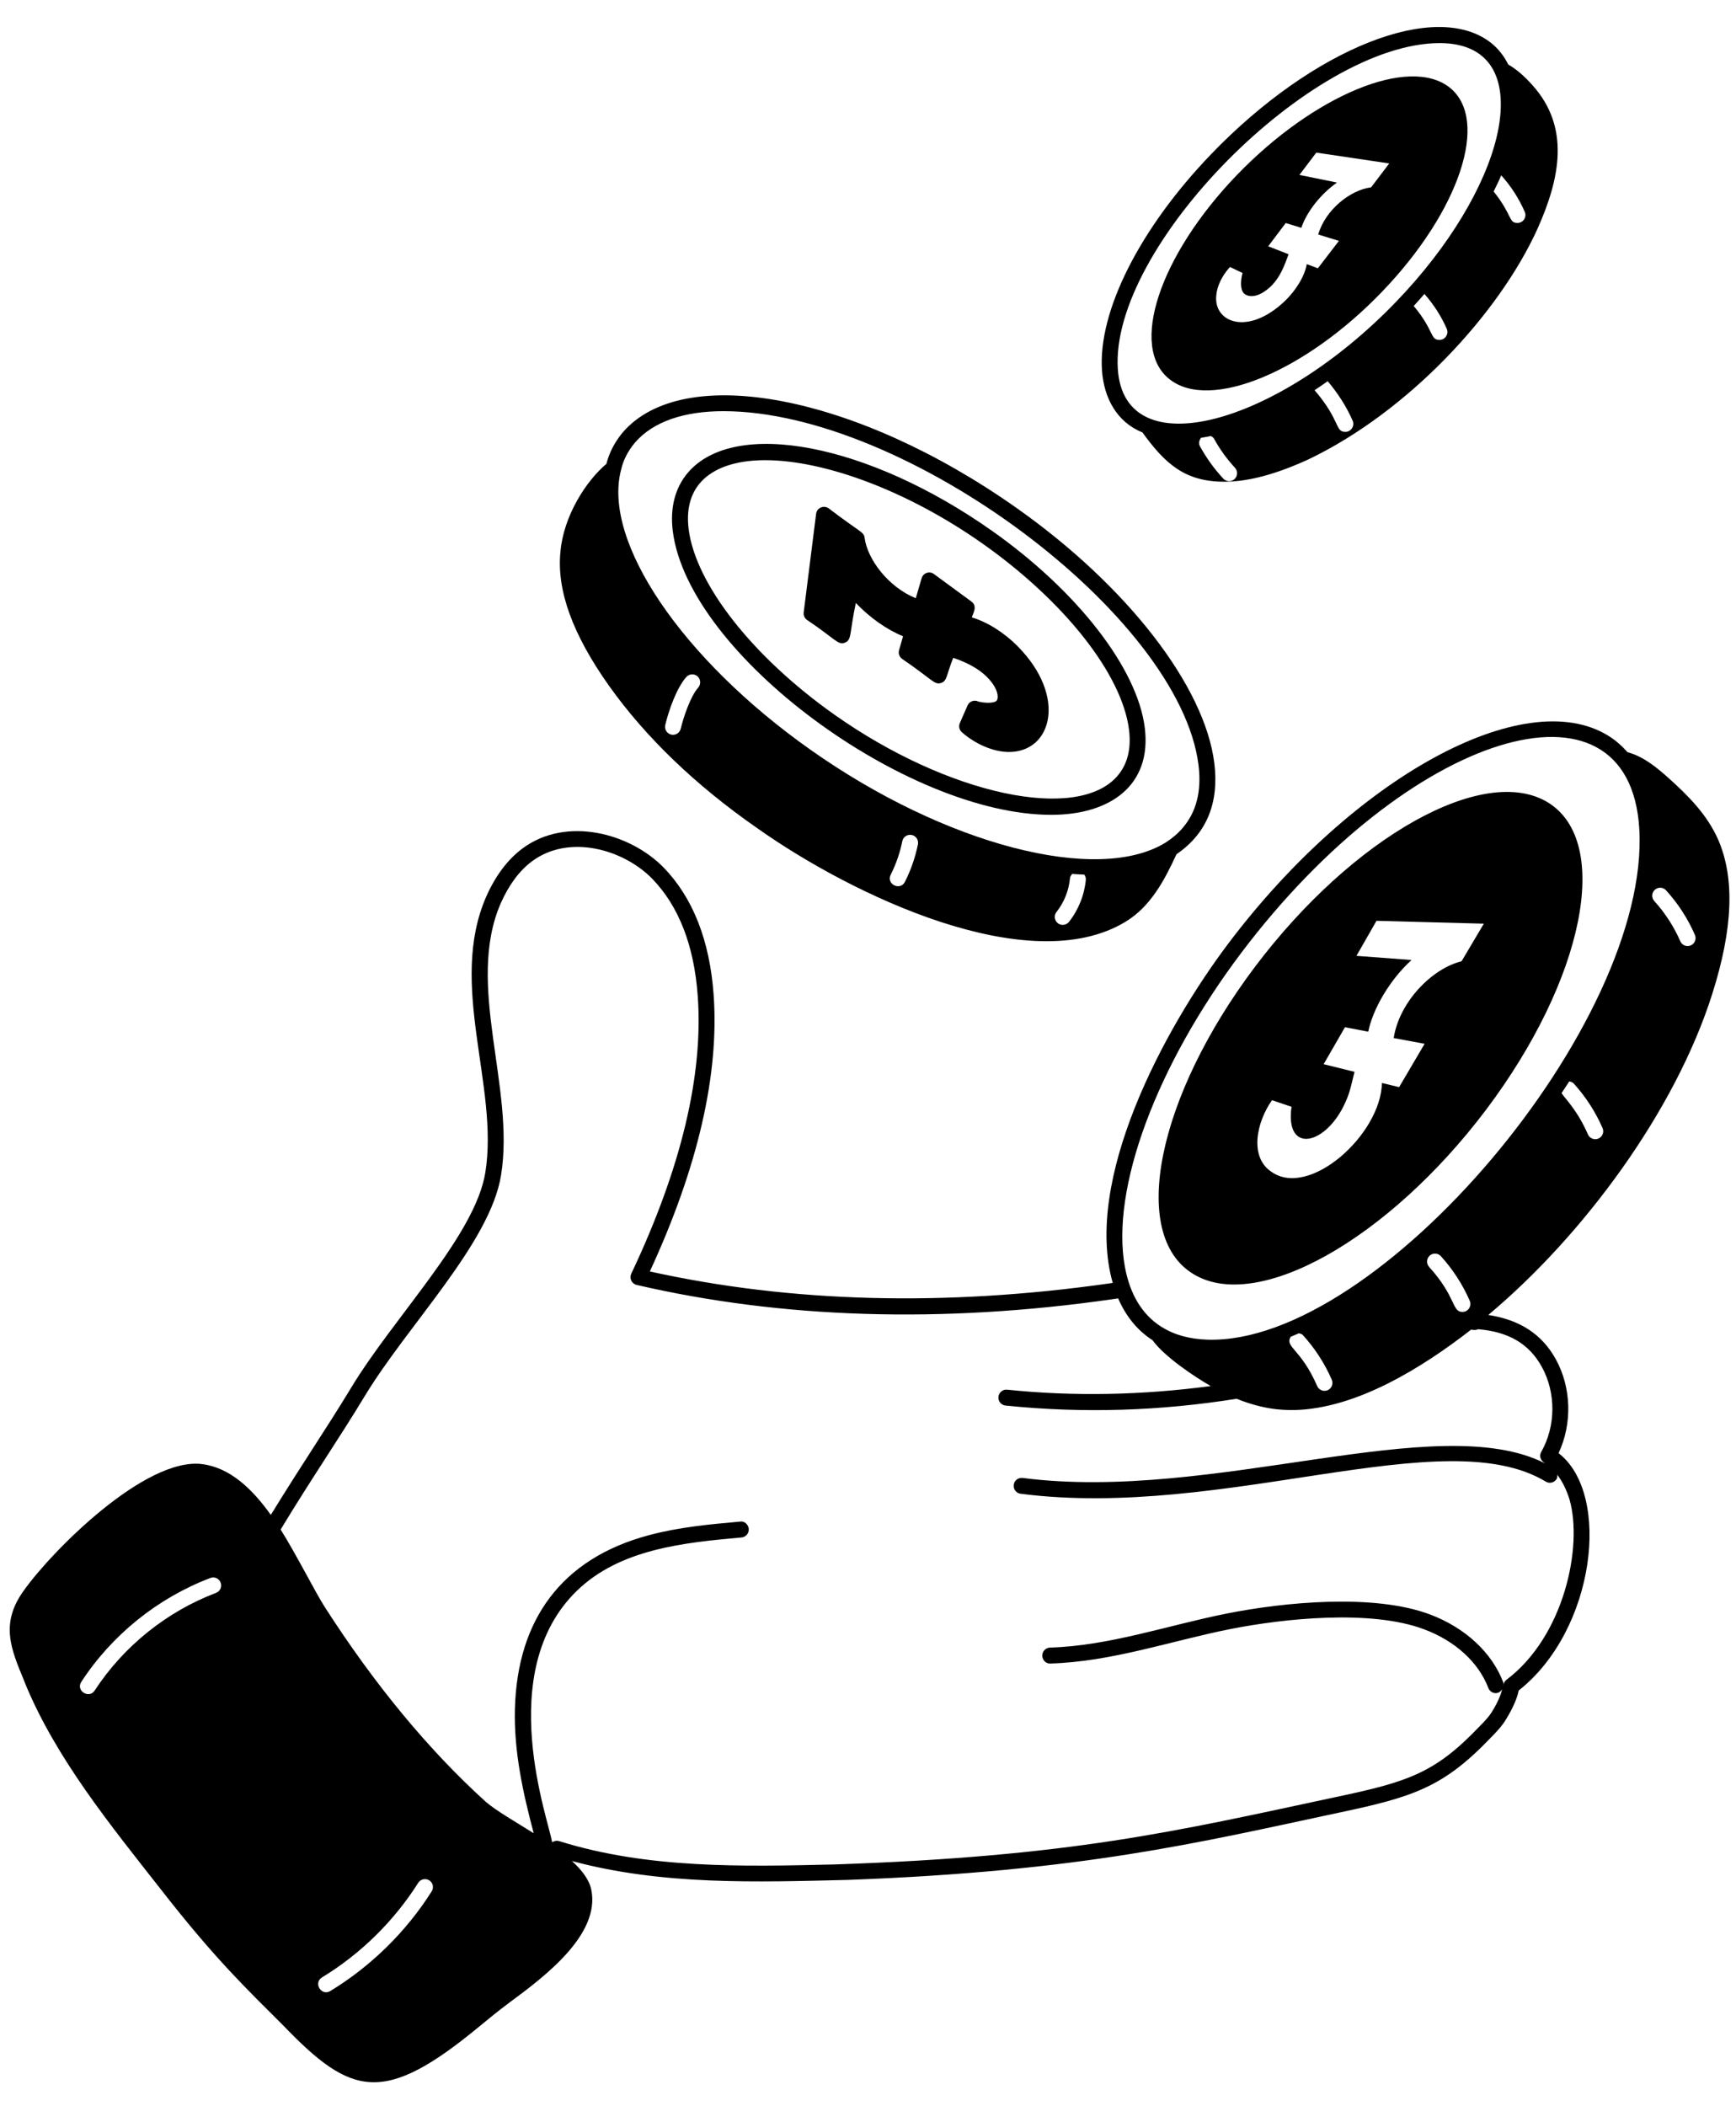
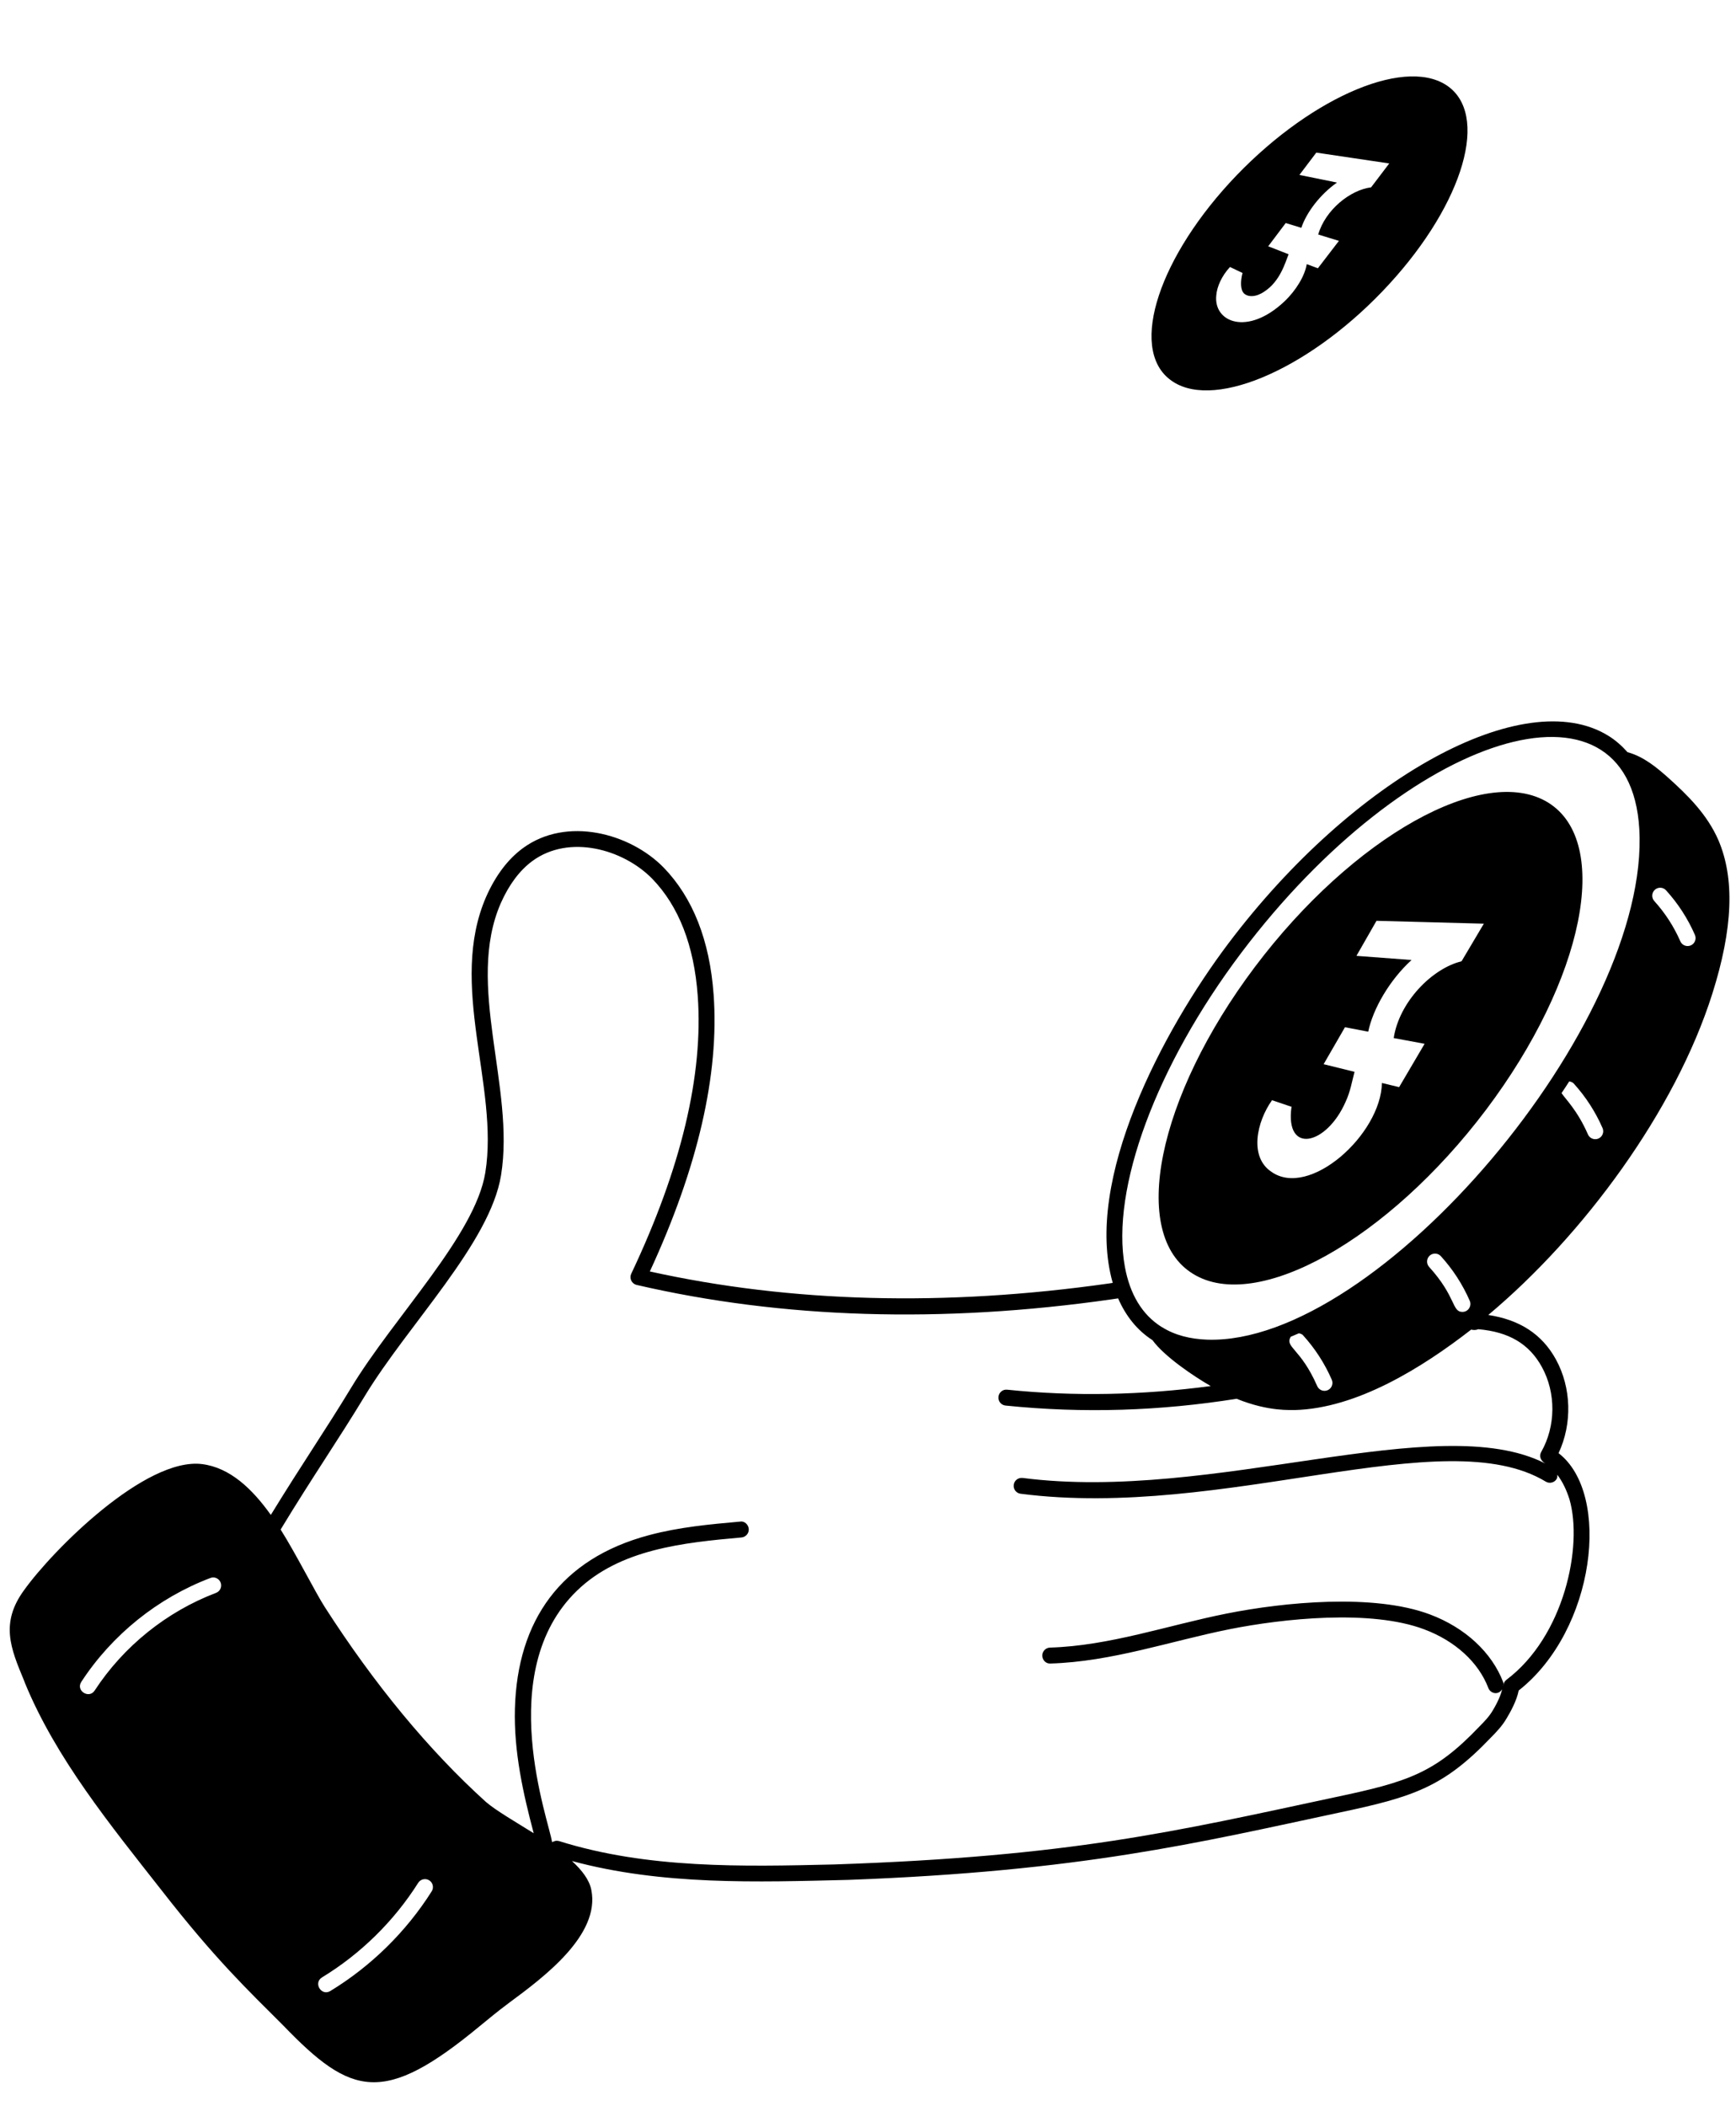
<svg xmlns="http://www.w3.org/2000/svg" height="66.1" preserveAspectRatio="xMidYMid meet" version="1.0" viewBox="10.2 4.4 54.5 66.1" width="54.5" zoomAndPan="magnify">
  <g id="change1_1">
-     <path d="M42.118,20.346c-5.039-3.558-10.474-4.596-12.377-2.364 c-0.256,0.312-0.417,0.636-0.504,0.977c-0.641,0.539-1.346,1.637-1.443,2.761 c-0.12,1.21,0.38,2.59,1.53,4.21c1.14,1.6,2.7,3.11,4.66,4.47 c2.962,2.096,8.531,4.76,11.55,2.93c0.79-0.478,1.227-1.308,1.6-2.119 c0.989-0.674,1.337-1.671,1.188-2.862C48.021,25.932,45.585,22.791,42.118,20.346z M32.118,25.983c-0.24,0.267-0.463,0.932-0.547,1.287 c-0.027,0.115-0.13,0.192-0.243,0.192c-0.019,0-0.039-0.002-0.058-0.007 c-0.134-0.032-0.217-0.167-0.185-0.301c0.107-0.449,0.354-1.161,0.661-1.506 c0.092-0.102,0.25-0.112,0.353-0.02C32.201,25.721,32.209,25.879,32.118,25.983z M38.609,32.077c-0.147,0.294-0.596,0.071-0.446-0.225 c0.168-0.333,0.291-0.686,0.364-1.051c0.027-0.135,0.158-0.221,0.295-0.195 c0.135,0.027,0.223,0.159,0.195,0.295C38.934,31.309,38.797,31.706,38.609,32.077z M43.76,33.333c-0.049,0.062-0.123,0.095-0.196,0.095 c-0.209,0-0.325-0.242-0.196-0.405c0.239-0.302,0.389-0.678,0.423-1.061 c0.005-0.053,0.038-0.095,0.071-0.134c0.128,0.01,0.254,0.018,0.378,0.022 c0.03,0.046,0.054,0.097,0.049,0.156C44.246,32.484,44.058,32.956,43.76,33.333 z M47.334,30.378c0,0.001-0,0.001-0,0.001 c-0.145,0.171-0.316,0.318-0.532,0.46c-2.136,1.328-6.934,0.078-11.164-2.912 c-4.033-2.849-6.532-6.538-5.94-8.781c0.066-0.298,0.207-0.575,0.426-0.843 c0.577-0.677,1.559-0.998,2.79-0.998c5.724,0,14.327,6.417,14.912,11.107 C47.927,29.218,47.762,29.879,47.334,30.378z" />
-     <path d="M41.343,21.06c-3.887-2.741-8.081-3.543-9.547-1.825 c-0.402,0.47-0.566,1.104-0.475,1.832c0.487,3.889,7.356,8.907,11.882,8.907 c1.855,0,3.162-0.928,2.936-2.735C45.906,25.376,44.023,22.95,41.343,21.06z M45.644,27.301c0.074,0.594-0.046,1.081-0.358,1.446 c-1.258,1.473-5.324,0.598-8.879-1.909c-2.571-1.814-4.372-4.104-4.588-5.833 c-0.188-1.507,0.892-2.162,2.404-2.162c1.842,0,4.452,0.946,6.833,2.625 C43.625,23.282,45.427,25.571,45.644,27.301z" />
-     <path d="M40.698,23.281l-1.177-0.864c-0.147-0.109-0.342-0.028-0.388,0.132 l-0.183,0.627c-0.872-0.355-1.521-1.23-1.607-1.899 c-0.024-0.188-0.138-0.166-1.126-0.922c-0.156-0.111-0.372-0.017-0.396,0.171 l-0.39,3.095c-0.011,0.091,0.028,0.181,0.102,0.234 c0.891,0.597,0.975,0.805,1.195,0.714c0.22-0.089,0.137-0.298,0.34-1.245 c0.434,0.458,0.969,0.836,1.482,1.045l-0.125,0.437 c-0.029,0.102,0.008,0.21,0.094,0.272c0.948,0.646,1.016,0.826,1.222,0.758 c0.199-0.062,0.167-0.25,0.385-0.791c0.47,0.162,0.95,0.403,1.243,0.821 c0.18,0.257,0.175,0.468,0.115,0.53c-0.047,0.048-0.241,0.096-0.563,0.025 c-0.121-0.066-0.286-0.018-0.346,0.12l-0.242,0.553 c-0.043,0.1-0.018,0.216,0.064,0.288c0.402,0.354,0.967,0.619,1.479,0.619 c1.352,0,1.827-1.744,0.278-3.312c-0.435-0.44-0.964-0.771-1.443-0.911 C40.728,23.677,40.908,23.435,40.698,23.281z" />
    <path d="M53.594,13.55c2.43-2.53,3.38-5.39,2.12-6.4 c-1.27-1.01-4.26,0.23-6.69,2.75c-2.43,2.53-3.38,5.4-2.11,6.4 C48.174,17.31,51.164,16.08,53.594,13.55z M48.814,12.78l0.4,0.19 c0,0,0,0-0.01,0.01c-0.06,0.24-0.07,0.51,0.05,0.63 c0.13,0.12,0.38,0.12,0.64-0.06c0.494-0.321,0.655-0.907,0.76-1.17 l-0.64-0.25l0.55-0.73l0.49,0.15c0.16-0.48,0.59-1.05,1.12-1.42 l-1.18-0.24l0.53-0.7l2.29,0.34l-0.57,0.75 c-0.651,0.081-1.434,0.702-1.66,1.48l0.65,0.2l-0.66,0.86l-0.35-0.13 c-0.06,0.37-0.34,0.83-0.7,1.17c-1.158,1.094-2.231,0.657-2.14-0.19 C48.404,13.4,48.554,13.06,48.814,12.78z" />
-     <path d="M51.294,18.81c3.106-1.492,5.95-4.54,7.17-7.22 C59.181,9.991,59.493,8.405,58.324,7.09c-0.267-0.304-0.525-0.522-0.775-0.666 c-0.125-0.253-0.297-0.481-0.528-0.669c-1.726-1.38-5.589,0.148-8.796,3.481 c-2.239,2.327-3.553,4.926-3.43,6.782c0.058,0.869,0.467,1.632,1.269,1.952 c0.711,0.981,1.329,1.549,2.572,1.549C49.394,19.52,50.274,19.28,51.294,18.81 z M52.436,17.954c-0.332,0-0.144-0.349-0.966-1.308 c0.137-0.089,0.274-0.186,0.412-0.282c0.316,0.376,0.586,0.788,0.783,1.24 C52.736,17.767,52.618,17.954,52.436,17.954z M55.39,15.069 c-0.3,0-0.163-0.298-0.808-1.065c0.117-0.125,0.225-0.253,0.337-0.379 c0.286,0.328,0.525,0.693,0.7,1.094C55.692,14.886,55.567,15.069,55.39,15.069 z M57.839,11.397c-0.284,0-0.153-0.242-0.747-0.987 c0.081-0.17,0.17-0.342,0.237-0.508c0.306,0.34,0.555,0.724,0.739,1.146 C58.14,11.21,58.022,11.397,57.839,11.397z M45.293,15.986 c-0.256-3.839,6.089-10.233,10.105-10.233c1.71,0,2.178,1.274,1.793,2.925 c-0.361,1.542-1.482,3.45-3.158,5.189C50.31,17.738,45.499,19.081,45.293,15.986z M47.869,18.402c-0.049-0.089-0.022-0.185,0.036-0.261 c0.1-0.015,0.202-0.036,0.306-0.057c0.035,0.022,0.075,0.038,0.097,0.077 c0.182,0.332,0.405,0.642,0.663,0.921c0.094,0.102,0.087,0.26-0.014,0.354 c-0.1,0.094-0.259,0.087-0.353-0.014 C48.317,19.113,48.07,18.769,47.869,18.402z" />
    <path d="M47.654,44.38c2,1.24,6.12-1.07,9.2-5.15 c3.08-4.09,3.95-8.4,1.95-9.64c-2.01-1.24-6.13,1.07-9.21,5.16 C46.524,38.83,45.644,43.15,47.654,44.38z M50.134,38.93l0.62,0.21 l-0.01,0.01c-0.202,1.496,1.105,1.191,1.7-0.17 c0.15-0.32,0.2-0.64,0.28-0.94l-0.97-0.24l0.67-1.16l0.73,0.14 c0.15-0.72,0.67-1.62,1.36-2.25l-1.73-0.13l0.63-1.1l3.37,0.09 l-0.7,1.18c-0.933,0.228-1.959,1.283-2.13,2.41l0.97,0.18l-0.8,1.36 l-0.54-0.13c-0.029,1.612-2.285,3.645-3.48,2.78 C49.416,40.702,49.649,39.612,50.134,38.93z" />
    <path d="M62.584,28.82c-0.342-0.304-0.768-0.672-1.289-0.812 c-0.186-0.208-0.389-0.386-0.61-0.52c-2.631-1.62-7.981,1.3-11.921,6.522 c-2.066,2.741-4.548,7.43-3.631,10.654l-0.125,0.019 c-5.135,0.729-9.979,0.603-14.407-0.378c1.511-3.27,2.184-6.193,2.002-8.692 c-0.123-1.698-0.651-3.039-1.571-3.987c-1.055-1.077-3.044-1.614-4.417-0.606 c-0.469,0.345-0.855,0.855-1.151,1.521c-1.208,2.769,0.408,5.957-0.028,8.66 c-0.319,1.972-2.867,4.526-4.217,6.761c-0.799,1.319-1.51,2.343-2.517,3.984 c-0.585-0.82-1.281-1.484-2.159-1.595c-1.78-0.22-4.69,2.7-5.59,3.96 c-0.75,1.03-0.42,1.82,0,2.83l0.03,0.08 c0.972,2.364,2.675,4.45,4.3,6.52c1.686,2.162,2.685,3.105,3.81,4.23 c2.141,2.222,3.15,2.519,6.18,0.01c0.343-0.277,0.461-0.386,0.92-0.73 c1.07-0.79,2.86-2.12,2.57-3.54c-0.062-0.313-0.294-0.614-0.607-0.902 c2.838,0.765,5.791,0.662,8.677,0.592c7.348-0.274,10.965-1.163,15.397-2.109 c2.34-0.493,3.289-0.802,4.771-2.354c0.169-0.17,0.362-0.371,0.497-0.606 c0.122-0.2,0.319-0.56,0.38-0.875c2.408-1.894,2.916-6.171,1.251-7.449 c0.434-0.922,0.406-2.054-0.085-2.946c-0.438-0.795-1.143-1.243-2.121-1.391 c2.991-2.505,5.868-6.403,7.032-10.078c0.65-2.05,0.71-3.62,0.19-4.83 C63.794,29.96,63.184,29.36,62.584,28.82z M16.982,54.393 c-1.551,0.589-2.904,1.677-3.81,3.065c-0.178,0.272-0.601,0.005-0.419-0.273 c0.964-1.477,2.403-2.634,4.051-3.259c0.13-0.052,0.273,0.016,0.323,0.145 C17.176,54.2,17.111,54.344,16.982,54.393z M49.164,34.311 c5.25-6.958,12.193-9.092,12.5-3.895c0.355,6.082-8.196,16.2-13.559,16.03 c-0.532-0.018-1.015-0.137-1.419-0.389c-0.009-0.005-0.019-0.01-0.028-0.015 c-0,0-0,0-0.001-0.001c-0.599-0.381-0.983-1.014-1.142-1.879 C45.065,41.716,46.498,37.849,49.164,34.311z M51.105,46.305 c0.376,0.414,0.681,0.884,0.905,1.398c0.055,0.126-0.002,0.273-0.129,0.329 c-0.133,0.056-0.276-0.007-0.329-0.13c-0.523-1.195-1.022-1.212-0.833-1.546 c0.087-0.036,0.174-0.072,0.261-0.111C51.025,46.258,51.072,46.268,51.105,46.305z M55.083,43.809c0.102-0.092,0.261-0.085,0.353,0.018 c0.376,0.414,0.681,0.885,0.905,1.398c0.071,0.163-0.047,0.35-0.229,0.35 c-0.337,0-0.191-0.47-1.046-1.412C54.974,44.06,54.981,43.903,55.083,43.809z M23.753,63.76c-0.802,1.268-1.903,2.35-3.183,3.129 c-0.283,0.17-0.541-0.256-0.26-0.428c1.215-0.739,2.259-1.766,3.02-2.969 c0.075-0.117,0.229-0.149,0.345-0.077C23.792,63.489,23.827,63.643,23.753,63.76z M56.608,46.118c0.963,0.083,1.599,0.461,1.997,1.184 c0.447,0.812,0.44,1.858-0.019,2.666c-0.067,0.118-0.039,0.263,0.126,0.364 c-3.384-1.725-10.408,1.227-16.407,0.454c-0.143-0.014-0.262,0.079-0.28,0.216 c-0.018,0.137,0.079,0.263,0.216,0.28c6.398,0.823,13.288-2.315,16.486-0.381 c0.118,0.072,0.272,0.034,0.343-0.084c0.025-0.041,0.02-0.087,0.02-0.131 c0.154,0.203,0.284,0.458,0.383,0.775c0.423,1.467-0.163,4.294-1.98,5.66 c-0.058,0.044-0.094,0.109-0.099,0.182c-0,0.003-0.003,0.009-0.004,0.012 c0.004-0.038,0.018-0.076,0.003-0.114c-0.358-0.94-1.199-1.718-2.306-2.133 c-1.763-0.659-4.574-0.386-6.386-0.024c-1.836,0.366-3.68,1.013-5.536,1.066 c-0.138,0.004-0.247,0.119-0.243,0.257c0.004,0.139,0.117,0.254,0.257,0.243 c1.917-0.055,3.784-0.709,5.619-1.076c1.686-0.336,4.437-0.628,6.112,0.003 c0.973,0.364,1.708,1.035,2.015,1.842c0.062,0.165,0.302,0.243,0.434,0.04 c-0.041,0.172-0.136,0.4-0.293,0.66c-0.108,0.188-0.267,0.354-0.424,0.511 c-1.395,1.463-2.242,1.734-4.517,2.214c-5.059,1.082-8.291,1.861-15.742,2.113 c-2.88,0.068-5.854,0.136-8.626-0.732c-0.034-0.01-0.067-0.013-0.104-0.01 c-0.044,0.005-0.08,0.029-0.123,0.038c-0.083-0.634-1.857-5.335,0.784-7.889 c1.349-1.306,3.346-1.508,5.165-1.67c0.137-0.013,0.239-0.134,0.227-0.271 c-0.013-0.138-0.14-0.253-0.271-0.227c-0.941,0.084-1.914,0.172-2.862,0.426 c-2.767,0.737-4.132,2.677-4.208,5.444c-0.037,1.349,0.259,2.664,0.59,3.911 c-0.533-0.334-1.186-0.711-1.502-0.984c-1.8-1.63-3.5-3.69-5.06-6.12 c-0.293-0.456-0.897-1.657-1.383-2.428c1.012-1.668,1.807-2.811,2.637-4.182 c1.362-2.251,3.938-4.807,4.283-6.939c0.446-2.754-1.126-5.976-0.008-8.539 c0.259-0.583,0.592-1.027,0.989-1.32c1.157-0.851,2.854-0.374,3.763,0.553 c0.835,0.86,1.316,2.097,1.43,3.675c0.182,2.484-0.521,5.42-2.087,8.724 c-0.032,0.068-0.032,0.148,0.001,0.216c0.033,0.068,0.095,0.118,0.169,0.135 c4.569,1.058,9.581,1.212,14.891,0.455l0.224-0.033 c0.243,0.557,0.598,1.002,1.078,1.311c0.385,0.526,1.315,1.145,1.829,1.441 c-2.136,0.284-4.282,0.332-6.39,0.114c-0.138-0.016-0.26,0.086-0.274,0.224 c-0.014,0.137,0.085,0.26,0.223,0.274c2.462,0.253,4.878,0.166,7.254-0.213 c1.032,0.418,1.722,0.343,1.822,0.354c1.947-0.05,3.998-1.325,5.542-2.525 C56.456,46.148,56.537,46.15,56.608,46.118z M60.281,40.154 c-0.096,0-0.188-0.056-0.229-0.15c-0.332-0.759-0.704-1.106-0.829-1.296 c0.081-0.123,0.164-0.245,0.242-0.368c0.051,0.01,0.103,0.025,0.14,0.066 c0.376,0.414,0.681,0.885,0.905,1.398C60.581,39.967,60.464,40.154,60.281,40.154z M63.281,34.072c-0.133,0.056-0.276-0.007-0.329-0.13 c-0.203-0.463-0.478-0.888-0.817-1.262c-0.093-0.103-0.085-0.26,0.017-0.354 c0.103-0.092,0.26-0.085,0.353,0.018c0.376,0.414,0.681,0.885,0.905,1.398 C63.465,33.869,63.408,34.016,63.281,34.072z" />
  </g>
</svg>